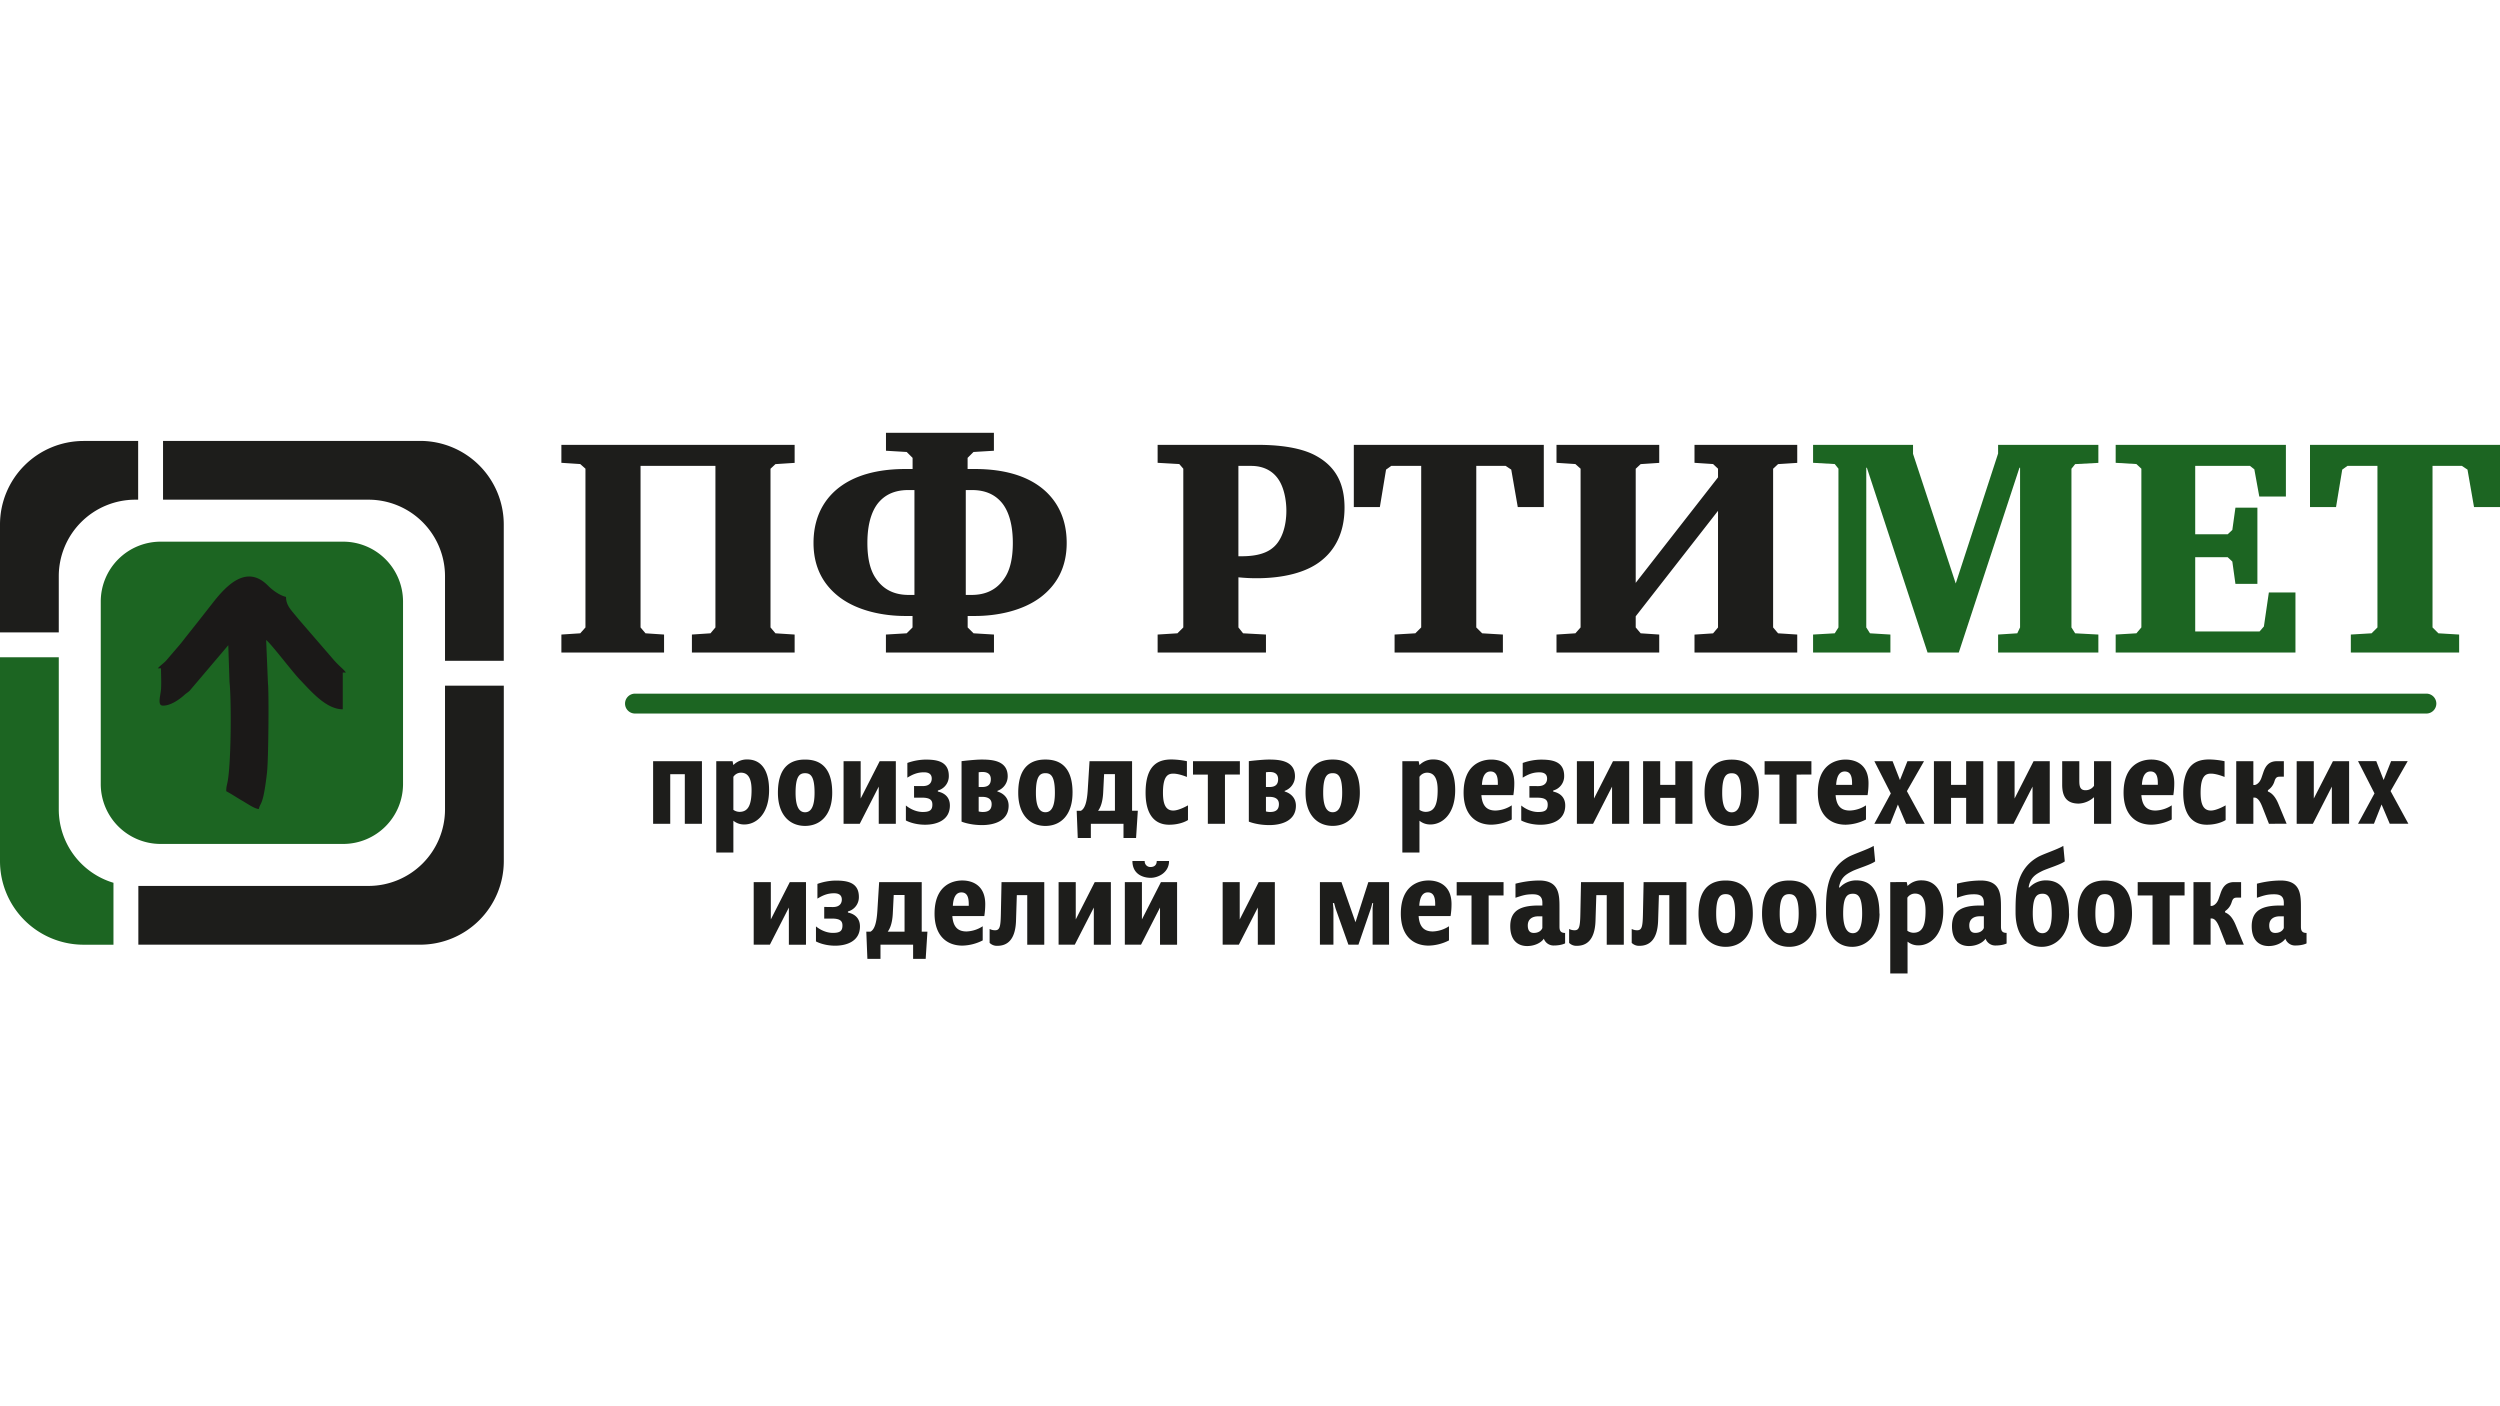
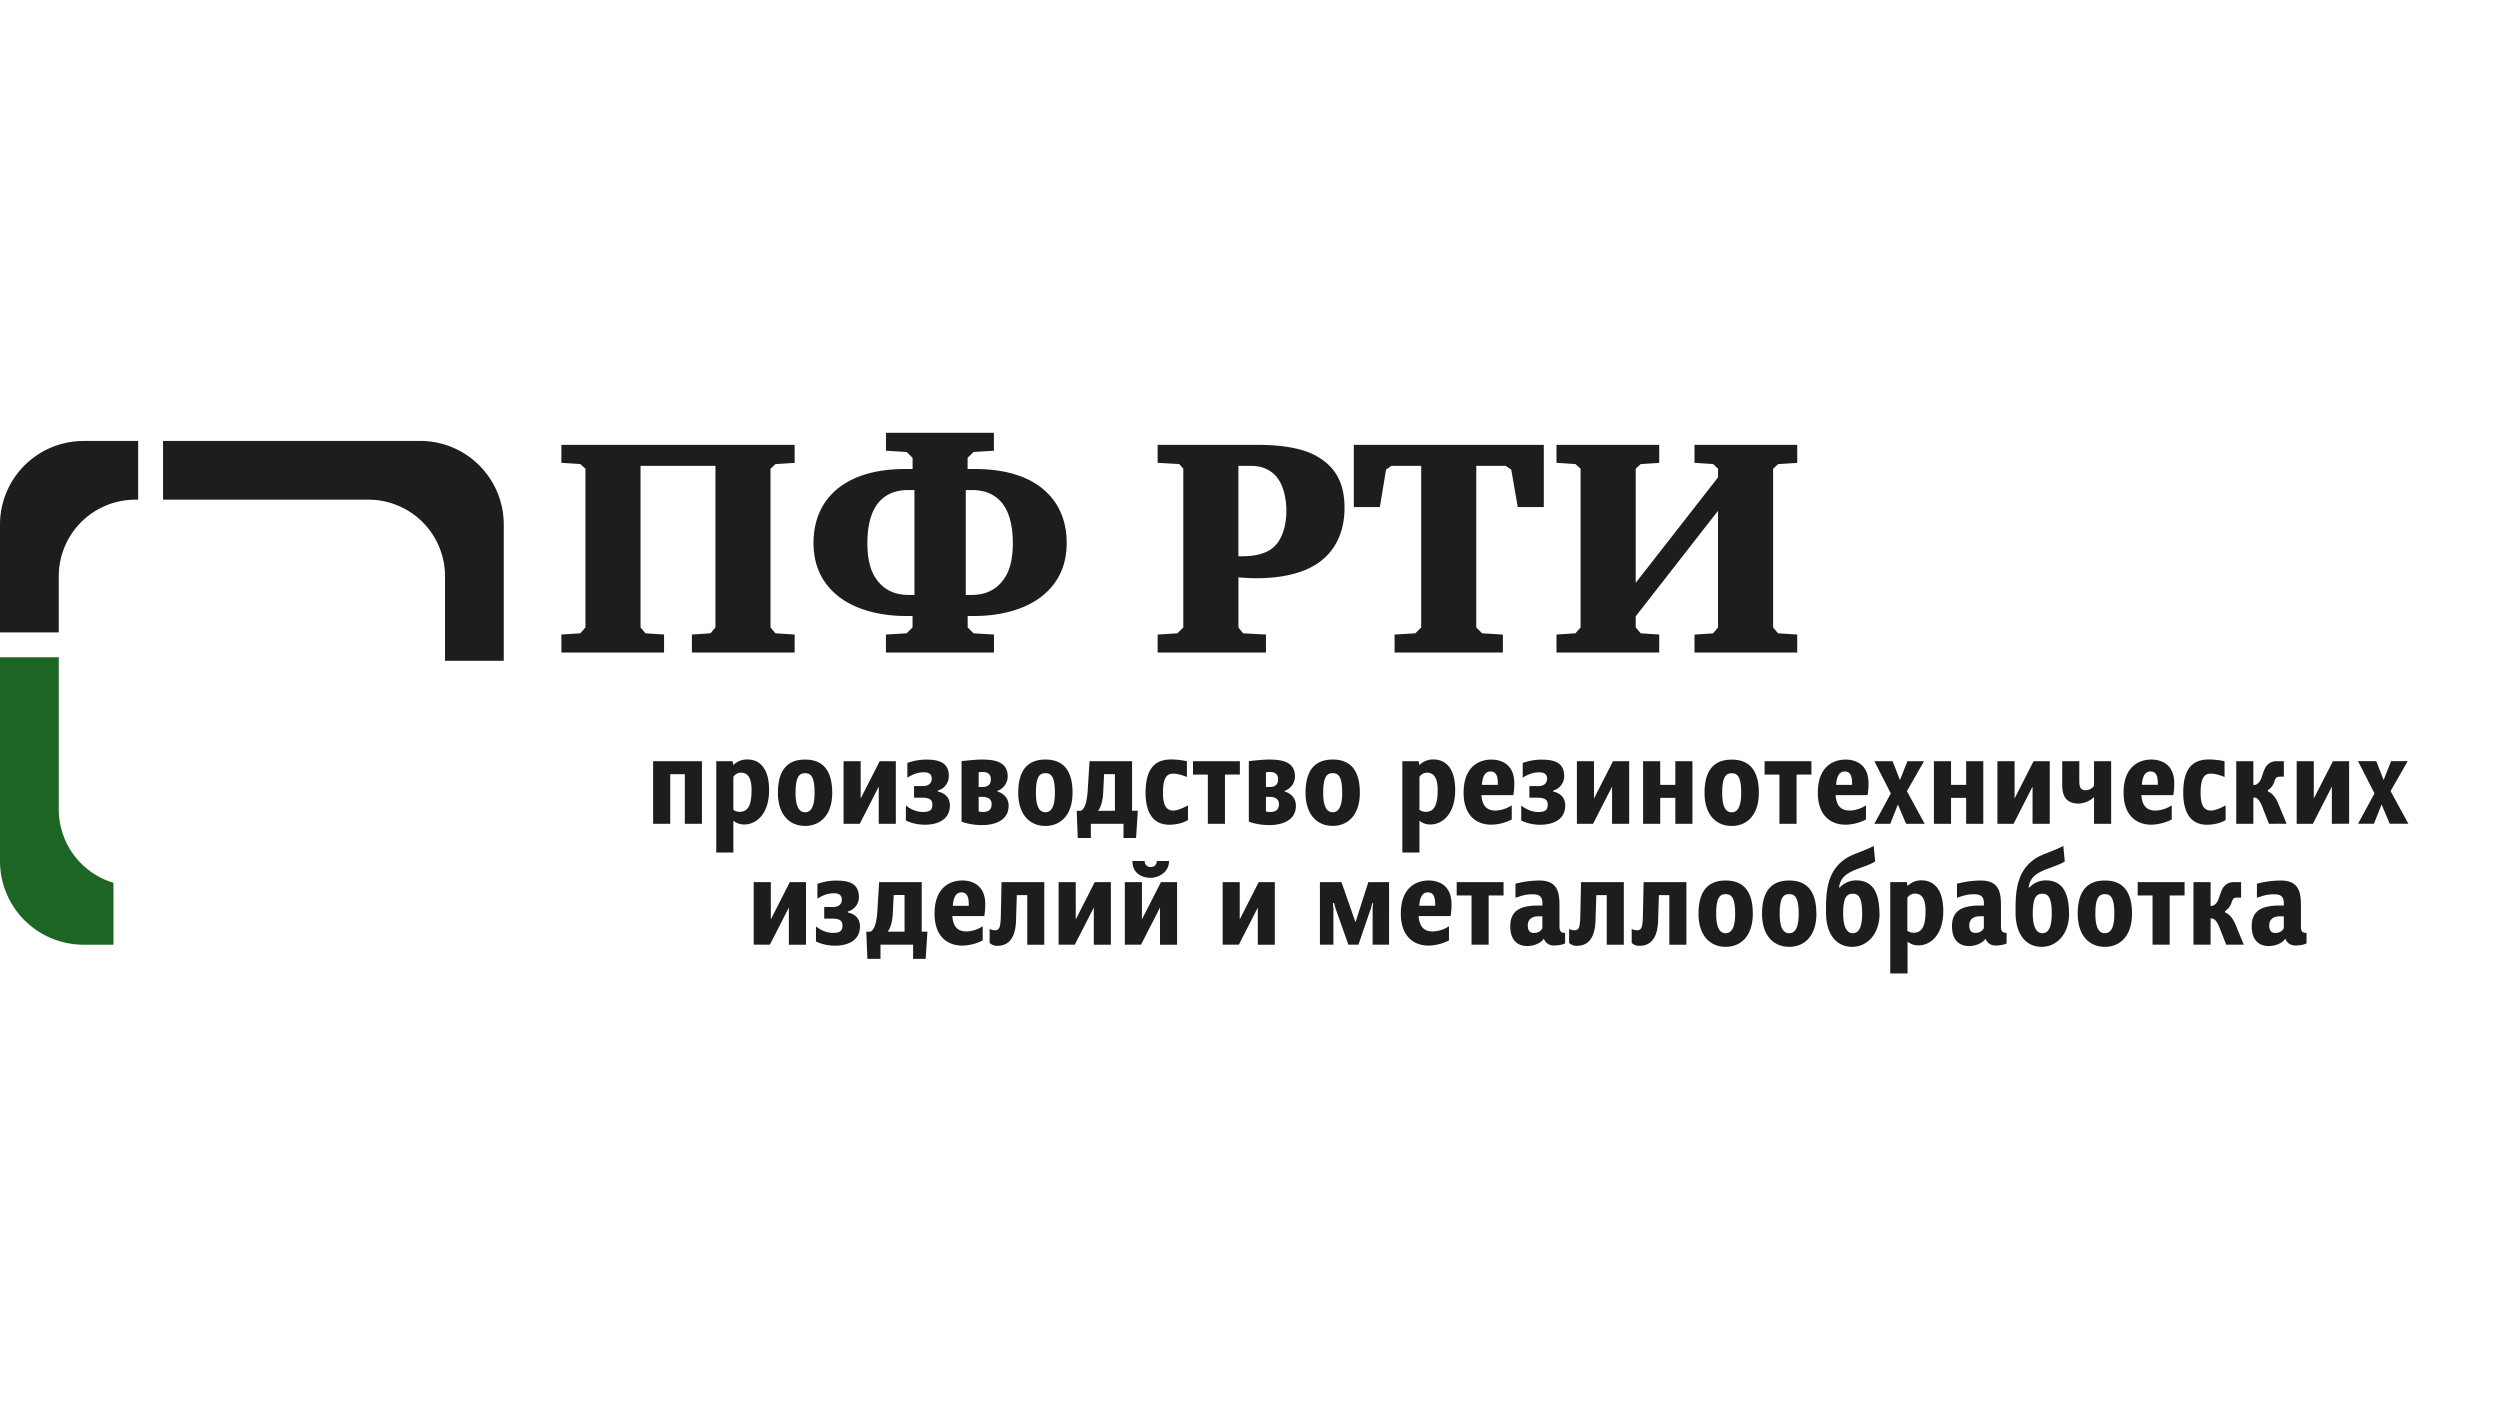
<svg xmlns="http://www.w3.org/2000/svg" id="Слой_1" data-name="Слой 1" viewBox="0 0 1920 1080">
  <defs>
    <style>.cls-1,.cls-4{fill:#1d1d1b;}.cls-2,.cls-3{fill:#1c6522;}.cls-3,.cls-4,.cls-5{fill-rule:evenodd;}.cls-5{fill:#1b1918;}</style>
  </defs>
  <path class="cls-1" d="M431.14,341.65v13.79l14.49.95,4,3.56V481.87l-4,4.51-14.49.95v13.79H510V487.33l-14.26-.95-3.8-4.51V357.81h57.51V481.87l-3.81,4.51-14.25.95v13.79h78.89V487.33l-14.73-.95-3.8-4.51V360l3.8-3.56,14.73-.95V341.65ZM680.43,501.12h82.94V487.33l-15.68-.95-4.52-4.51v-8.8h5.7c16.64,0,36.13-3.8,50.15-14.26,12.59-9.5,20.2-23.05,20.2-41.82,0-24-11.89-37.31-21.87-44.2-16.39-11.41-37.55-12.6-49-12.6h-5.23v-8.55l4.52-4.52,15.68-.95V332.39H680.43v13.78l15.92.95,4.52,4.52v8.55h-5.23c-11.41,0-32.56,1.19-49,12.6-10,6.89-21.86,20.2-21.86,44.2,0,18.77,7.61,32.32,20.2,41.82,14,10.46,33.51,14.26,50.14,14.26h5.71v8.8l-4.52,4.51-15.92.95v13.79Zm21.86-124.77v80.56H698c-7.37,0-18.06-1.66-25.43-12.83-3.8-5.47-6.42-14-6.42-27.09,0-18.3,5.23-27.57,9.51-32.08,7.13-7.61,16.16-8.56,22.34-8.56Zm39.45,0H746c6.18,0,15.21.95,22.34,8.56,4.28,4.51,9.51,13.78,9.51,32.08,0,13.07-2.62,21.62-6.42,27.09-7.37,11.17-18.06,12.83-25.43,12.83h-4.28V376.35ZM889.09,501.12h83.17V487.33l-17.58-.95-3.57-4.51v-38.5a133.21,133.21,0,0,0,14,.71c19.49,0,38.74-4,50.86-14.5,7.37-6.18,16.63-18.06,16.63-39.68,0-17.11-5.7-30.9-21.62-39.69-5.47-3.09-18.06-8.56-44.92-8.56h-77v13.79l16.63.95,3.09,3.56V481.87l-4.52,4.51-15.2.95v13.79Zm62-143.31h9.74c11.17,0,17.83,5.23,21.39,10.94,3.81,5.94,5.71,15,5.71,23.52,0,12.12-3.57,22.82-10.22,28.28-6.89,5.94-17.35,6.66-24.72,6.66h-1.9v-69.4Zm88.64-16.16v47.77h20l4.75-28.75,4-2.86h23V481.87l-4.51,4.51-15.93.95v13.79h83.18V487.33l-15.92-.95-4.52-4.51V357.81h22.58l4.28,2.86,5,28.75h20V341.65Zm155.66,0v13.79l14.5.95,4,3.56V481.87l-4,4.51-14.5.95v13.79h78.9V487.33l-14.26-.95-3.8-4.51v-8.56l63.21-81v89.6l-3.8,4.51-14.26.95v13.79h78.9V487.33l-14.73-.95-3.8-4.51V360l3.8-3.56,14.73-.95V341.65h-78.9v13.79l14.26.95,3.8,3.56v6.66l-63.21,81V360l3.8-3.56,14.26-.95V341.65Z" />
-   <path class="cls-2" d="M1392.42,501.12h59.41V487.33l-15.68-.95-2.85-4.51V359.24h.47l46.58,141.88h24l46.58-141.88h.48V481.87l-2.14,4.51-14.73.95v13.79h77V487.33l-17.82-.95-2.85-4.51V360l2.85-3.56,17.82-.95V341.65h-77v6.66L1502,448.12l-32.8-99.57v-6.9h-76.76v13.79l16.64.95,2.85,3.56V481.87l-2.85,4.51-16.64.95v13.79Zm232.42,0h138.07V455h-20.43l-3.81,26.14-3.32,3.81h-49.43v-57h24.95l3.56,3.33,2.38,17.11h16.87V389.9h-16.87L1714.43,407l-3.56,3.32h-24.95V357.81H1728l3.33,2.62,3.8,20.91h20.44V341.65H1624.84v13.79l15.92.95,3.81,3.56V481.87l-3.81,4.51-15.92.95v13.79Zm149.24-159.47v47.77h20l4.75-28.75,4-2.86h23.05V481.87l-4.51,4.51-15.93.95v13.79h83.18V487.33l-15.92-.95-4.52-4.51V357.81h22.58l4.28,2.86,5,28.75h20V341.65Z" />
-   <path class="cls-3" d="M487.67,548h1375.8a7.67,7.67,0,0,0,7.64-7.64h0a7.67,7.67,0,0,0-7.64-7.64H487.67a7.67,7.67,0,0,0-7.64,7.64h0a7.67,7.67,0,0,0,7.64,7.64Z" />
  <path class="cls-1" d="M539.09,632.67V584.6h-37.5v48.07h13.15v-38.1h11.2v38.1Zm11-48.07v70.16h13.14V630.31a12.81,12.81,0,0,0,8.53,2.88c8.52,0,18.9-7.4,18.9-26.4,0-15.51-6.27-23.52-16.74-23.52a14.5,14.5,0,0,0-10.69,4.31l-.61-3Zm13.14,12a7,7,0,0,1,5.86-3.18c6.37,0,8.11,6.06,8.11,13.35,0,12-2.87,16.74-9.34,16.74a8.54,8.54,0,0,1-4.63-1.54V596.62Zm75.91,12.22c0-22-11.81-25.47-20.85-25.47s-20.85,3.49-20.85,25.47c0,16.95,9,25.48,20.85,25.48s20.85-8.53,20.85-25.48Zm-13.56,0c0,9.25-2.05,15-7.29,15s-7.29-5.75-7.29-15c0-12.84,3.18-15,7.29-15s7.29,2.15,7.29,15ZM688,632.67V584.6H675.6L661,613.26V584.6H647.86v48.07h12.43l14.59-28.55v28.55Zm14-29v8.93h6.06c6.37,0,8,2,8,5.35,0,4.21-2,5.65-7.4,5.65-7.29,0-12.94-5-12.94-5v11.51s5.65,3.28,14.79,3.28c8.42,0,19-3.18,19-14.79,0-5.75-3.39-9.45-9.24-10.68v-.82a11.31,11.31,0,0,0,8.42-11.2c0-11.71-10.07-12.53-18.08-12.53a43.5,43.5,0,0,0-13.76,2.57v11.3c4.31-2.67,8-4.11,12.73-4.11,2,0,6,.31,6,4.83,0,2.15-1,5.75-6.88,5.75Zm36.47-19.11V631s6.06,2.67,15.82,2.67c8.93,0,20.33-3.08,20.33-14.89,0-6.37-4.51-9.76-8.62-10.89v-.51a11.82,11.82,0,0,0,7.91-11.2c0-12.33-12.54-12.84-20.14-12.84-5.24,0-15.3,1.23-15.3,1.23Zm13.15,8.53c.92-.1,2-.21,2.67-.21,2.05,0,6.67.21,6.67,5.55,0,3.49-1.54,6-6.67,6h-2.67v-11.3Zm0,18.9h2.67c4.93,0,7.29,2,7.29,5.55,0,3.38-1.44,6.06-6.68,6.06a11.27,11.27,0,0,1-3.28-.42V612Zm72.1-3.19c0-22-11.81-25.47-20.85-25.47S782,586.86,782,608.84c0,16.95,9,25.48,20.85,25.48s20.85-8.53,20.85-25.48Zm-13.56,0c0,9.25-2,15-7.29,15s-7.29-5.75-7.29-15c0-12.84,3.18-15,7.29-15s7.29,2.15,7.29,15Zm63.69,13.87h-4.42V584.6H836.76l-1.34,21.57c-.61,10.58-2.46,15-5.34,16.54H826.9l.82,20.85h10.06V632.67h25.07v10.89h9.65l1.34-20.85Zm-17.57,0H843.33c1.64-2.16,3.49-6.16,3.9-13.76l.72-14.38h8.32v28.14Zm56.09,7.09V618.5s-6.78,4-11.3,4c-5.55,0-7.91-4.42-7.91-13.67,0-12.84,3.8-14.68,7.91-14.68,4.52,0,10.48,2.56,10.48,2.56V584.6a62.43,62.43,0,0,0-11.82-1.33c-9.65,0-19.92,3.59-19.92,25.57,0,17.16,7.29,24.55,18.07,24.55,9.35,0,14.49-3.59,14.49-3.59Zm39.85-34.93V584.6h-36v10.27h11.4v37.8h13.15v-37.8Zm6.88-10.27V631s6.06,2.67,15.82,2.67c8.94,0,20.34-3.08,20.34-14.89,0-6.37-4.52-9.76-8.63-10.89v-.51a11.81,11.81,0,0,0,7.91-11.2c0-12.33-12.53-12.84-20.13-12.84-5.24,0-15.31,1.23-15.31,1.23Zm13.15,8.53c.93-.1,2.06-.21,2.67-.21,2.06,0,6.68.21,6.68,5.55,0,3.49-1.54,6-6.68,6h-2.67v-11.3Zm0,18.9h2.67c4.93,0,7.29,2,7.29,5.55,0,3.38-1.43,6.06-6.67,6.06a11.36,11.36,0,0,1-3.29-.42V612Zm72.11-3.19c0-22-11.81-25.47-20.85-25.47s-20.85,3.49-20.85,25.47c0,16.95,9,25.48,20.85,25.48s20.85-8.53,20.85-25.48Zm-13.56,0c0,9.25-2.06,15-7.29,15s-7.3-5.75-7.3-15c0-12.84,3.19-15,7.3-15s7.29,2.15,7.29,15ZM1077,584.6v70.16h13.15V630.31a12.81,12.81,0,0,0,8.53,2.88c8.52,0,18.9-7.4,18.9-26.4,0-15.51-6.27-23.52-16.75-23.52a14.46,14.46,0,0,0-10.68,4.31l-.62-3Zm13.15,12a7,7,0,0,1,5.85-3.18c6.37,0,8.12,6.06,8.12,13.35,0,12-2.88,16.74-9.35,16.74a8.51,8.51,0,0,1-4.62-1.54V596.62Zm72.11,14.07a59.1,59.1,0,0,0,.72-9.14c0-14.48-9.87-18.18-17.67-18.18s-21.26,4-21.26,25.47c0,16.95,9.34,24.55,21.36,24.55a36,36,0,0,0,15.61-4V618.5a24.07,24.07,0,0,1-12.42,4c-6.37,0-10.28-3.19-10.89-11.82Zm-11.92-7.91h-12.22c.51-8.93,4.11-10.27,6.57-10.27,4.52,0,5.65,3.91,5.65,9v1.23Zm24.24.93v8.93h6.06c6.37,0,8,2,8,5.35,0,4.21-2,5.65-7.39,5.65-7.29,0-12.94-5-12.94-5v11.51s5.65,3.28,14.79,3.28c8.42,0,19-3.18,19-14.79,0-5.75-3.39-9.45-9.24-10.68v-.82a11.32,11.32,0,0,0,8.42-11.2c0-11.71-10.07-12.53-18.08-12.53a43.5,43.5,0,0,0-13.76,2.57v11.3c4.31-2.67,8-4.11,12.73-4.11,2,0,6,.31,6,4.83,0,2.15-1,5.75-6.88,5.75Zm76.63,29V584.6h-12.43l-14.59,28.66V584.6h-13.14v48.07h12.43l14.58-28.55v28.55Zm48.58,0V584.6h-13.14v18.18h-11.61V584.6H1261.9v48.07h13.15V612.75h11.61v19.92Zm51-23.83c0-22-11.81-25.47-20.85-25.47s-20.85,3.49-20.85,25.47c0,16.95,9,25.48,20.85,25.48s20.85-8.53,20.85-25.48Zm-13.56,0c0,9.25-2,15-7.29,15s-7.29-5.75-7.29-15c0-12.84,3.18-15,7.29-15s7.29,2.15,7.29,15Zm53.93-14V584.6h-35.95v10.27h11.4v37.8h13.15v-37.8Zm43.14,15.82a59.1,59.1,0,0,0,.72-9.14c0-14.48-9.86-18.18-17.67-18.18s-21.26,4-21.26,25.47c0,16.95,9.35,24.55,21.36,24.55a36,36,0,0,0,15.62-4V618.5a24.08,24.08,0,0,1-12.43,4c-6.37,0-10.27-3.19-10.89-11.82Zm-11.91-7.91h-12.23c.52-8.93,4.11-10.27,6.58-10.27,4.52,0,5.65,3.91,5.65,9v1.23Zm55.77,29.89-13.66-25.06,13.15-23h-12.74l-5.75,14.49-5.65-14.49h-14l12.63,24.76-12.63,23.31h12.22l5.86-14.79,6.26,14.79Zm45,0V584.6H1510v18.18h-11.6V584.6h-13.15v48.07h13.15V612.75H1510v19.92Zm51.05,0V584.6h-12.43l-14.58,28.66V584.6H1534v48.07h12.43L1561,604.12v28.55Zm47.15,0V584.6h-13.15v18.9a7.79,7.79,0,0,1-6.57,3.39c-4.32,0-4.73-3.28-4.73-7.5V584.6h-13.15v18.08c0,9.25,3.5,14.48,12.74,14.48a18.65,18.65,0,0,0,11.71-4.93v20.44Zm47.76-22a59.1,59.1,0,0,0,.72-9.14c0-14.48-9.86-18.18-17.67-18.18s-21.26,4-21.26,25.47c0,16.95,9.35,24.55,21.37,24.55a36,36,0,0,0,15.61-4V618.5a24.08,24.08,0,0,1-12.43,4c-6.37,0-10.27-3.19-10.89-11.82Zm-11.91-7.91h-12.23c.52-8.93,4.11-10.27,6.58-10.27,4.52,0,5.65,3.91,5.65,9v1.23Zm52.07,27V618.5s-6.78,4-11.3,4c-5.54,0-7.91-4.42-7.91-13.67,0-12.84,3.81-14.68,7.91-14.68,4.52,0,10.48,2.56,10.48,2.56V584.6a62.4,62.4,0,0,0-11.81-1.33c-9.66,0-19.93,3.59-19.93,25.57,0,17.16,7.29,24.55,18.08,24.55,9.35,0,14.48-3.59,14.48-3.59Zm46.84,2.87-6.26-15.09c-2.47-6-5.24-8.53-8.12-9.66v-1a12.33,12.33,0,0,0,5-6.67c.93-3,1.85-3.7,4.22-3.7H1754V584.6h-5.34c-6.27,0-8.84,3.8-10.48,8.73l-1.34,3.91c-1.54,4.52-4.41,5.65-5.44,5.65h-.82V584.6h-13.15v48.07h13.15V612.54h.82c2.67,0,4.62,3.39,6.16,7.4l5,12.73Zm48,0V584.6h-12.43L1777,613.26V584.6h-13.15v48.07h12.43l14.58-28.55v28.55Zm45.5,0-13.66-25.06,13.15-23h-12.74l-5.75,14.49-5.65-14.49h-14l12.64,24.76-12.64,23.31h12.23l5.85-14.79,6.27,14.79ZM619,725.53V677.46H606.57L592,706.12V677.46H578.84v48.07h12.42L605.85,697v28.56Zm14-29v8.94H639c6.37,0,8,2,8,5.34,0,4.21-1.95,5.65-7.4,5.65-7.29,0-12.94-5-12.94-5V723s5.65,3.29,14.79,3.29c8.43,0,19-3.19,19-14.79,0-5.75-3.39-9.45-9.25-10.68V700a11.3,11.3,0,0,0,8.42-11.19c0-11.71-10.06-12.53-18.07-12.53a43.75,43.75,0,0,0-13.77,2.56v11.3c4.32-2.67,8-4.11,12.74-4.11,1.95,0,6,.31,6,4.83,0,2.16-1,5.75-6.89,5.75Zm79.29,19h-4.41V677.46H675.18L673.85,699c-.62,10.58-2.47,15-5.34,16.54h-3.19l.83,20.85h10.06V725.53h25.06v10.89h9.66l1.33-20.85Zm-17.56,0H681.76c1.64-2.16,3.49-6.17,3.9-13.77l.72-14.38h8.32v28.15Zm61.22-12a59.1,59.1,0,0,0,.72-9.14c0-14.49-9.86-18.18-17.67-18.18s-21.26,4-21.26,25.47c0,16.95,9.35,24.55,21.36,24.55a35.92,35.92,0,0,0,15.62-4V711.36a24.12,24.12,0,0,1-12.43,4c-6.37,0-10.27-3.18-10.89-11.81ZM744,695.64H731.78c.51-8.94,4.11-10.27,6.58-10.27,4.51,0,5.64,3.9,5.64,9v1.23Zm58,29.89V677.46H769.17l-.51,24.75c-.21,9.45-.83,12.23-4.42,12.23a9,9,0,0,1-4.21-1v10.68a7.8,7.8,0,0,0,6,2.26c6.78,0,13.76-3.7,14.27-19.21l.62-19.72h8v38.11Zm51.15,0V677.46H840.76l-14.58,28.66V677.46H813v48.07h12.43L840.05,697v28.56Zm50.85,0V677.46H891.61L877,706.12V677.46H863.87v48.07H876.3L890.89,697v28.56Zm-6.17-64.3h-9.45c0,3.29-2.15,4.62-4.62,4.62a4.31,4.31,0,0,1-4.62-4.62h-9.45c0,10,7.91,12.94,14.07,12.94,5.55,0,14.07-3.9,14.07-12.94Zm81.25,64.3V677.46H966.69l-14.58,28.66V677.46H939v48.07h12.43L966,697v28.56Zm87.72,0V677.46h-15.92l-9.86,30.81-10.78-30.81h-16.54v48.07h10.37V697.9l-.41-4.32h.93s1,3.81,1.33,4.73l9.66,27.22h7.7l9.55-27.84c.31-.92,1.13-4.11,1.13-4.11h.62l-.41,3.7v28.25Zm47.25-22a59.1,59.1,0,0,0,.72-9.14c0-14.49-9.86-18.18-17.67-18.18s-21.26,4-21.26,25.47c0,16.95,9.35,24.55,21.37,24.55a35.9,35.9,0,0,0,15.61-4V711.36a24.12,24.12,0,0,1-12.43,4c-6.37,0-10.27-3.18-10.89-11.81Zm-11.91-7.91H1090c.52-8.94,4.11-10.27,6.58-10.27,4.52,0,5.65,3.9,5.65,9v1.23Zm52.59-7.91V677.46h-36v10.27h11.4v37.8h13.15v-37.8ZM1202,724.5v-8c-3.39,0-4.32-1.64-4.32-4.83V697.39c0-10.07,0-21.16-15.61-21.16a73.78,73.78,0,0,0-18.18,2.46v10.79c5.34-1.75,7.91-2.67,13.15-2.67,3.8,0,7.5.82,7.5,6.47v2.15h-2.78c-13.56,0-21.88,3.5-21.88,15.93,0,11.5,6.48,15.2,12.95,15.2,5.75,0,10.68-2.47,12.84-5.65a7.91,7.91,0,0,0,7.6,5.24c5.85,0,8.73-1.65,8.73-1.65Zm-17.46-11.81s-1.13,3.8-6.58,3.8c-3.18,0-4.62-2-4.62-5.75,0-5.24,4-7,8-7h3.19v8.94Zm62.55,12.84V677.46h-32.87l-.51,24.75c-.21,9.45-.82,12.23-4.42,12.23a9,9,0,0,1-4.21-1v10.68a7.8,7.8,0,0,0,6,2.26c6.78,0,13.76-3.7,14.27-19.21l.62-19.72h8v38.11Zm48.07,0V677.46h-32.87l-.51,24.75c-.21,9.45-.82,12.23-4.42,12.23a9,9,0,0,1-4.21-1v10.68a7.8,7.8,0,0,0,6,2.26c6.78,0,13.76-3.7,14.28-19.21l.61-19.72h8v38.11Zm51-23.83c0-22-11.81-25.47-20.85-25.47s-20.85,3.49-20.85,25.47c0,16.95,9,25.47,20.85,25.47s20.85-8.52,20.85-25.47Zm-13.56,0c0,9.24-2.05,15-7.29,15s-7.29-5.76-7.29-15c0-12.84,3.18-15,7.29-15s7.29,2.16,7.29,15Zm62.35,0c0-22-11.81-25.47-20.85-25.47s-20.85,3.49-20.85,25.47c0,16.95,9,25.47,20.85,25.47S1395,718.65,1395,701.7Zm-13.56,0c0,9.24-2,15-7.29,15s-7.29-5.76-7.29-15c0-12.84,3.18-15,7.29-15s7.29,2.16,7.29,15Zm62-.1c0-22.19-10-25.48-18.08-25.48a17.34,17.34,0,0,0-12.33,5.45h-.62c1.13-7.5,5.35-10.07,10-12.43,4-2.06,14.38-5,17.77-7.6l-1.13-11.92c-4.73,2.88-15.31,6.17-19.62,8.63-17.15,9.86-17,28.14-17,42.42,0,16.85,7.91,26.5,20.13,26.5,11.51,0,21-9.86,21-25.57Zm-13.26,0c0,9.34-2,15.1-7.19,15.1-5,0-7.39-5.76-7.39-15.1,0-12.84,3-15.21,7.5-15.21,4,0,7.08,2.37,7.08,15.21Zm21.58-24.14v70.15H1465V723.17a12.8,12.8,0,0,0,8.53,2.87c8.52,0,18.9-7.39,18.9-26.39,0-15.51-6.27-23.53-16.74-23.53a14.47,14.47,0,0,0-10.69,4.32l-.61-3Zm13.14,12a7,7,0,0,1,5.86-3.19c6.37,0,8.11,6.06,8.11,13.36,0,12-2.87,16.74-9.34,16.74a8.54,8.54,0,0,1-4.63-1.54V689.48Zm76.22,35v-8c-3.39,0-4.32-1.64-4.32-4.83V697.39c0-10.07,0-21.16-15.61-21.16a73.78,73.78,0,0,0-18.18,2.46v10.79c5.34-1.75,7.91-2.67,13.15-2.67,3.8,0,7.5.82,7.5,6.47v2.15H1521c-13.56,0-21.87,3.5-21.87,15.93,0,11.5,6.47,15.2,12.94,15.2,5.75,0,10.68-2.47,12.84-5.65a7.91,7.91,0,0,0,7.6,5.24c5.85,0,8.73-1.65,8.73-1.65Zm-17.46-11.81s-1.13,3.8-6.58,3.8c-3.18,0-4.62-2-4.62-5.75,0-5.24,4-7,8-7h3.19v8.94ZM1589,701.6c0-22.19-10-25.48-18.08-25.48a17.33,17.33,0,0,0-12.32,5.45h-.62c1.13-7.5,5.34-10.07,10-12.43,4-2.06,14.38-5,17.77-7.6l-1.13-11.92c-4.73,2.88-15.31,6.17-19.62,8.63-17.16,9.86-17.05,28.14-17.05,42.42,0,16.85,7.9,26.5,20.13,26.5,11.5,0,21-9.86,21-25.57Zm-13.25,0c0,9.34-2,15.1-7.19,15.1-5,0-7.39-5.76-7.39-15.1,0-12.84,3-15.21,7.49-15.21,4,0,7.09,2.37,7.09,15.21Zm61.63.1c0-22-11.81-25.47-20.85-25.47s-20.85,3.49-20.85,25.47c0,16.95,9,25.47,20.85,25.47s20.85-8.52,20.85-25.47Zm-13.56,0c0,9.24-2,15-7.29,15s-7.29-5.76-7.29-15c0-12.84,3.18-15,7.29-15s7.29,2.16,7.29,15Zm53.93-14V677.46h-36v10.27h11.4v37.8h13.15v-37.8Zm45.5,37.8-6.26-15.1c-2.47-6-5.24-8.52-8.12-9.65v-1a12.46,12.46,0,0,0,5-6.68c.92-3,1.84-3.7,4.21-3.7h3.08V677.46h-5.34c-6.27,0-8.84,3.8-10.48,8.73l-1.34,3.9c-1.54,4.52-4.41,5.65-5.44,5.65h-.82V677.46h-13.15v48.07h13.15V705.4h.82c2.67,0,4.62,3.39,6.16,7.39l5,12.74Zm48.18-1v-8c-3.39,0-4.32-1.64-4.32-4.83V697.39c0-10.07,0-21.16-15.61-21.16a73.68,73.68,0,0,0-18.18,2.46v10.79c5.34-1.75,7.91-2.67,13.15-2.67,3.8,0,7.5.82,7.5,6.47v2.15h-2.78c-13.56,0-21.88,3.5-21.88,15.93,0,11.5,6.47,15.2,13,15.2,5.75,0,10.68-2.47,12.84-5.65a7.91,7.91,0,0,0,7.6,5.24c5.85,0,8.73-1.65,8.73-1.65Zm-17.46-11.81s-1.13,3.8-6.58,3.8c-3.18,0-4.62-2-4.62-5.75,0-5.24,4-7,8-7h3.19v8.94Z" />
-   <path class="cls-4" d="M386.92,526.61v134.9a64.21,64.21,0,0,1-64,64H106.25V680.39h176.9a58.79,58.79,0,0,0,58.62-58.62V526.61Z" />
  <path class="cls-4" d="M125.21,338.62H322.89a64.21,64.21,0,0,1,64,64V507.5H341.77V442.38a58.78,58.78,0,0,0-58.62-58.62H125.21V338.62Z" />
  <path class="cls-3" d="M45.14,504.78v117a58.86,58.86,0,0,0,42,56.2v47.56H64a64.21,64.21,0,0,1-64-64V504.78Z" />
  <path class="cls-4" d="M64,338.62H106.1v45.14h-2.34a58.79,58.79,0,0,0-58.62,58.62v43.29H0v-83a64.2,64.2,0,0,1,64-64Z" />
-   <path class="cls-3" d="M123.26,416H263.65a46,46,0,0,1,45.88,45.88V602.27a46,46,0,0,1-45.88,45.88H123.26a46,46,0,0,1-45.88-45.88V461.88A46,46,0,0,1,123.26,416Z" />
-   <path class="cls-5" d="M204.35,491.5l-.93-1.57.93,1.57Zm0,0c3.35,2.25,20,24.2,25.59,30.07,8.75,9.09,20.39,23.17,33.3,23.17V516.51h2.42c-1.73-2.58-4.92-4.62-9.49-9.87l-26.93-31.16c-5.6-7-9.57-10.3-9.57-17.05-5-1.17-10.51-5.27-13.9-8.69-16.4-16.57-31.89-.19-42.57,13.52-6.69,8.59-13.4,17.1-20.27,25.72-1.72,2.16-3.14,4.12-5,6.31l-10.43,12.16c-1.91,2.07-5.07,4.2-6.27,5.83h2.42c0,4.94.36,11.33,0,16.1-.43,5.18-2.85,12.32,1.22,12.53,5.7.28,12.54-4.43,16.37-7.86,1.82-1.64,2.81-2.11,4.45-3.61l29.63-34.91.93,28.12c1.51,13.44,1.35,62.62-1.51,77-.58,2.88-1,3.83-1,7,4.15,2.19,8.14,4.93,12.14,7.22s9.52,6.22,12.87,6.49c.61-2.63,1.49-3.52,2.32-5.74a43.35,43.35,0,0,0,1.8-7.08c.9-4.55,1.69-10.7,2.22-15.53,1.17-10.85,1.47-62.61.7-68.23l-1.39-33.3Z" />
</svg>